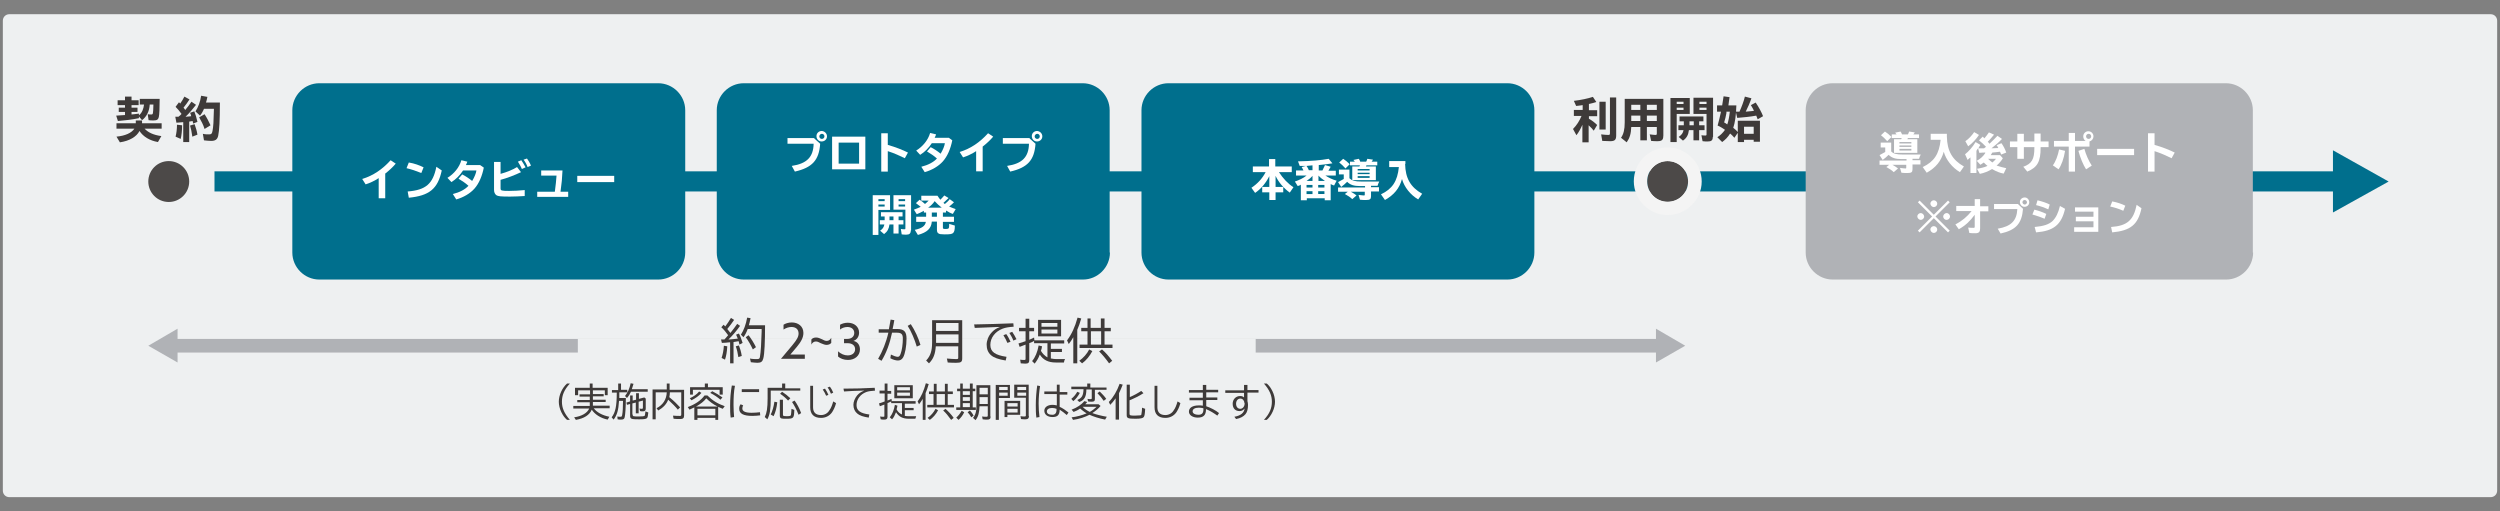
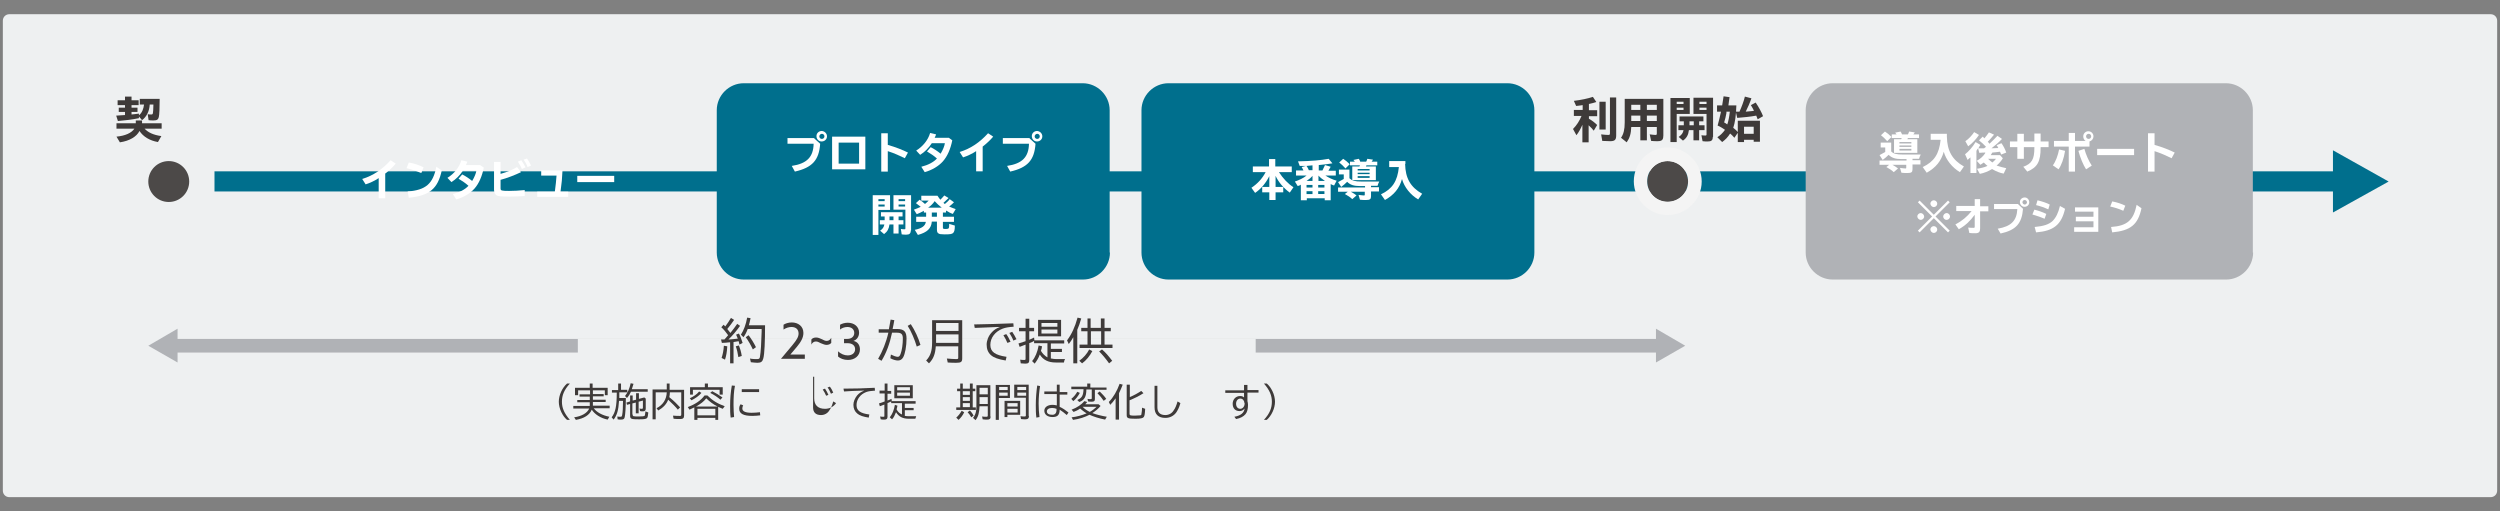
<svg xmlns="http://www.w3.org/2000/svg" version="1.1" id="レイヤー_1" x="0px" y="0px" width="880px" height="180px" viewBox="0 0 880 180" style="enable-background:new 0 0 880 180;" xml:space="preserve">
  <rect x="0" y="0" width="880" height="180" fill="#808080" stroke="none" />
  <style type="text/css">
	.st0{fill:#EEF0F1;}
	.st1{fill:#006F8D;}
	.st2{fill:#FFFFFF;}
	.st3{fill:#B0B2B6;}
	.st4{fill:#3E3A39;}
	.st5{fill:#4C4948;}
	.st6{fill:#F4F4F4;}
</style>
  <g>
    <path class="st0" d="M879,172.7c0,1.3-1,2.3-2.3,2.3H3.3C2,175,1,174,1,172.7V7.3C1,6,2,5,3.3,5h873.4c1.3,0,2.3,1,2.3,2.3V172.7z" />
  </g>
  <polygon class="st1" points="829.3,67.4 505.5,67.4 75.5,67.4 75.5,60.3 505.5,60.3 829.3,60.3 834.1,63.9 " />
  <g>
-     <path class="st1" d="M241.2,88.9c0,5.2-4.3,9.5-9.5,9.5H112.4c-5.2,0-9.5-4.3-9.5-9.5V38.8c0-5.2,4.3-9.5,9.5-9.5h119.3   c5.2,0,9.5,4.3,9.5,9.5V88.9z" />
-   </g>
+     </g>
  <g>
    <g>
      <path class="st2" d="M133.3,62.7c-1.4,0.9-3,1.7-4.6,2.2l-1.2-1.9c3.9-1.2,7.1-3.4,10-6.6l1.8,1.2c-1,1.2-2.4,2.5-3.7,3.5v8.7    h-2.3V62.7z" />
      <path class="st2" d="M148.3,60.9c-1.7-0.7-3.5-1.3-5.2-1.7l0.8-2c1.9,0.3,3.8,1,5.2,1.7L148.3,60.9z M143.5,67.4    c6.4-0.5,8.9-2.7,10.1-8.7l1.9,1.3c-1.4,6.5-4.4,8.9-11.6,9.6L143.5,67.4z" />
      <path class="st2" d="M170.3,59c-0.6,3-1.7,5.6-3.3,7.4c-1.5,1.7-3.9,3.1-6.4,3.8l-1.2-1.9c2.4-0.6,4.3-1.6,5.5-2.9    c-1.1-1-2.2-1.7-3.5-2.5l1.3-1.5c1.2,0.6,2.4,1.4,3.5,2.3c0.8-1.3,1.4-2.8,1.5-3.7h-4.7c-1.1,1.7-2.5,3.1-4.1,4.1l-1.4-1.5    c2.3-1.4,4.2-3.7,4.9-6.2l2.1,0.5c-0.1,0.3-0.2,0.6-0.5,1.2h5L170.3,59z" />
      <path class="st2" d="M176.2,56.9v4.3c2.2-0.6,4.4-1.5,5.8-2.4l1.4,1.8c-2.1,1-4.9,2.1-7.2,2.7v3c0,0.8,0.3,0.9,3,0.9    c1.7,0,3.5-0.1,5.5-0.3V69c-1.9,0.1-3.3,0.2-5.2,0.2c-3.3,0-4.2-0.1-4.8-0.5c-0.5-0.4-0.8-1-0.8-1.9v-9.8H176.2z M183.7,59.5    c-0.3-0.8-0.9-1.8-1.4-2.6l1.2-0.5c0.5,0.7,1,1.6,1.5,2.5L183.7,59.5z M185.7,58.8c-0.3-0.9-0.8-1.8-1.4-2.6l1.2-0.4    c0.5,0.7,1,1.5,1.4,2.5L185.7,58.8z" />
      <path class="st2" d="M198,60c-0.1,2.5-0.3,4.7-0.7,7.5h2.7v1.8h-10.9v-1.8h6.2c0.3-2.1,0.5-4.3,0.6-5.7h-5.4V60H198z" />
      <path class="st2" d="M216.2,61.9v2.2h-13v-2.2H216.2z" />
    </g>
  </g>
  <g>
    <path class="st1" d="M390.7,88.9c0,5.2-4.3,9.5-9.5,9.5H261.8c-5.2,0-9.5-4.3-9.5-9.5V38.8c0-5.2,4.3-9.5,9.5-9.5h119.3   c5.2,0,9.5,4.3,9.5,9.5V88.9z" />
  </g>
  <g>
    <g>
      <path class="st2" d="M286.6,48.7l2.1,1.9c-0.4,5.8-2.8,8.4-8.9,9.8l-1.1-2c5.3-0.8,7.6-3.1,7.7-7.8h-9.2v-2H286.6z M291.1,48    c0,1-0.8,1.8-1.9,1.8c-1,0-1.8-0.8-1.8-1.9c0-1,0.8-1.8,1.9-1.8C290.3,46.2,291.1,47,291.1,48z M288.4,48c0,0.5,0.4,0.9,0.9,0.9    c0.5,0,0.9-0.4,0.9-0.9s-0.4-0.9-0.9-0.9C288.8,47.1,288.4,47.6,288.4,48z" />
      <path class="st2" d="M304.6,48.1v11.5h-11.7V48.1H304.6z M295.2,57.6h7.2v-7.4h-7.2V57.6z" />
      <path class="st2" d="M312.5,46.9V51c2.8,0.8,5.3,1.8,7.1,2.7l-1.1,2c-1.6-0.8-3.8-1.8-6-2.5v7.2h-2.3V46.9H312.5z" />
      <path class="st2" d="M335.2,49.4c-0.6,3-1.7,5.6-3.3,7.4c-1.5,1.7-3.9,3.1-6.4,3.8l-1.2-1.9c2.4-0.6,4.3-1.6,5.5-2.9    c-1.1-1-2.2-1.7-3.5-2.5l1.3-1.5c1.2,0.6,2.4,1.4,3.5,2.3c0.8-1.3,1.4-2.8,1.5-3.7H328c-1.1,1.7-2.5,3.1-4.1,4.1l-1.4-1.5    c2.3-1.4,4.2-3.7,4.9-6.2l2.1,0.5c-0.1,0.3-0.2,0.6-0.5,1.2h5L335.2,49.4z" />
      <path class="st2" d="M343.6,53.2c-1.4,0.9-3,1.7-4.6,2.2l-1.2-1.9c3.9-1.2,7.1-3.4,10-6.6l1.8,1.2c-1,1.2-2.4,2.5-3.7,3.5v8.7    h-2.3V53.2z" />
      <path class="st2" d="M362.4,48.7l2.1,1.9c-0.4,5.8-2.8,8.4-8.9,9.8l-1.1-2c5.3-0.8,7.6-3.1,7.7-7.8h-9.2v-2H362.4z M366.9,48    c0,1-0.8,1.8-1.9,1.8c-1,0-1.8-0.8-1.8-1.9c0-1,0.8-1.8,1.9-1.8C366.1,46.2,366.9,47,366.9,48z M364.2,48c0,0.5,0.4,0.9,0.9,0.9    c0.5,0,0.9-0.4,0.9-0.9s-0.4-0.9-0.9-0.9C364.6,47.1,364.2,47.6,364.2,48z" />
      <path class="st2" d="M313.3,73.9h-4.1v8.8h-2v-14h6.1V73.9z M309.2,70.8h2.2v-0.7h-2.2V70.8z M309.2,72.7h2.2v-0.7h-2.2V72.7z     M316.3,77.5h1.7v1.5h-1.7v3.2h-1.8v-3.2h-1.4c-0.2,1.5-0.7,2.5-1.9,3.4l-1.4-1.2c0.9-0.6,1.3-1.2,1.5-2.2h-1.6v-1.5h1.7v-1.3    h-1.3v-1.5h7.6v1.5h-1.4V77.5z M314.5,76.2h-1.4v1.3h1.4V76.2z M320.6,81.1c0,1.1-0.5,1.5-1.6,1.5c-0.4,0-1,0-1.6-0.1l-0.3-1.9    c0.5,0.1,1,0.1,1.3,0.1c0.3,0,0.3-0.1,0.3-0.4v-6.5h-4.2v-5.1h6.2V81.1z M316.3,70.8h2.3v-0.7h-2.3V70.8z M316.3,72.7h2.3v-0.7    h-2.3V72.7z" />
      <path class="st2" d="M333.9,69.7c-0.6,0.6-1.2,1.1-1.8,1.7c0.2,0.2,0.3,0.3,0.5,0.4c0.7-0.6,1.2-1,1.7-1.7l1.5,1.1    c-0.6,0.6-0.9,0.9-1.7,1.5c0.7,0.3,1.4,0.6,2.3,0.9l-1,1.7c-0.9-0.3-1.6-0.7-2.4-1.2v0.7h-1.1v1.5h3.9v1.8h-3.9v2    c0,0.4,0.1,0.5,0.9,0.5c0.8,0,1.1-0.1,1.2-0.4c0.1-0.2,0.1-0.8,0.1-1.4l2,0.6c0,1.6-0.2,2.2-0.6,2.6c-0.4,0.4-1.1,0.5-3,0.5    c-1.3,0-1.8-0.1-2.1-0.3c-0.4-0.2-0.6-0.6-0.6-1.3v-2.9H328c-0.2,2.5-1.7,3.8-4.9,4.7l-1.1-1.8c2.5-0.5,3.7-1.4,3.9-2.8h-3.4v-1.8    h3.5v-1.5h-0.8v-0.6c-0.9,0.5-1.7,0.9-2.5,1.2l-1-1.6c0.9-0.3,1.7-0.7,2.4-1c-0.5-0.4-1-0.8-1.7-1.3l1.3-1.2    c0.8,0.5,1.3,1,1.9,1.5c0.5-0.4,0.9-0.8,1.3-1.2h-2.6v-1.7h5.7c0.4,0.6,0.6,0.9,1,1.4l0.1-0.1c0.4-0.4,0.8-0.8,1.3-1.4L333.9,69.7    z M331.5,73.1c-0.9-0.7-1.8-1.5-2.5-2.3c-0.5,0.8-1.3,1.6-2.3,2.3H331.5z M328,74.8v1.5h1.8v-1.5H328z" />
    </g>
  </g>
  <g>
    <path class="st3" d="M793.1,88.9c0,5.2-4.3,9.5-9.5,9.5H645.1c-5.2,0-9.5-4.3-9.5-9.5V38.8c0-5.2,4.3-9.5,9.5-9.5h138.4   c5.2,0,9.5,4.3,9.5,9.5V88.9z" />
  </g>
  <g>
    <g>
      <path class="st2" d="M665.7,53.3c0.8,0.8,1.8,1.1,4.2,1.1h6.2c-0.3,0.5-0.4,0.9-0.6,1.5h-2.3v0.5h2.8v1.5h-2.8v1.7    c0,1-0.4,1.3-1.7,1.3c-0.7,0-1.6,0-2.2-0.1l-0.5-1.7c0.8,0.1,1.5,0.2,1.9,0.2c0.3,0,0.3-0.1,0.3-0.3v-1h-4.9    c0.8,0.4,1.5,0.9,2,1.3l-1.5,1.3c-0.7-0.7-1.7-1.3-2.6-1.8l1-0.8h-3.4v-1.5h9.5v-0.5h-1.7c-2.2,0-3.5-0.4-4.6-1.5    c-0.6,0.6-1.4,1.3-2.1,1.8l-1.1-1.7c0.6-0.3,1.3-0.7,2-1.1v-1.6H662v-1.7h3.7V53.3z M664.3,49.7c-0.8-0.9-1.4-1.5-2.2-2.1l1.4-1.3    c0.8,0.5,1.5,1.1,2.3,1.9L664.3,49.7z M671.6,48.6c-0.1,0.1-0.1,0.2-0.2,0.4h3.5v4.8h-8.2v-4.8h2.5c0.1-0.2,0.2-0.3,0.2-0.4h-3.5    v-1.3h1.7c-0.2-0.2-0.3-0.4-0.5-0.6l1.9-0.4c0.3,0.4,0.4,0.7,0.5,1h2.1c0.2-0.3,0.3-0.7,0.4-1l2,0.3c-0.2,0.3-0.3,0.5-0.5,0.7h2    v1.3H671.6z M668.6,50.5h4.2v-0.5h-4.2V50.5z M668.6,51.7h4.2v-0.5h-4.2V51.7z M668.6,53h4.2v-0.6h-4.2V53z" />
      <path class="st2" d="M685.3,48.1c0.1,5,1.9,8.2,6,10.5l-1.4,2c-2.7-1.6-4.9-4.3-5.7-7.2c-0.9,3.3-2.8,5.6-6,7.4l-1.4-2    c4-1.9,5.8-4.6,6.3-9.6h-3.5v-2.1h5.7V48.1z" />
      <path class="st2" d="M698.8,53.7l-0.3,0c-0.3,0-0.7,0-1.8,0.1l-0.4-1.6c-0.4,0.5-0.4,0.5-0.6,0.9v7.8h-2.1v-5.5    c-0.4,0.3-0.6,0.5-1,0.9l-0.9-2c1.2-0.9,2.7-2.6,3.7-4.3l1.7,1c-0.3,0.5-0.5,0.7-0.7,1.2c0.5,0,1.2,0,2,0c0.2-0.2,0.3-0.2,0.4-0.3    c0.1-0.1,0.2-0.2,0.3-0.2c-0.7-0.8-1.6-1.6-2.5-2.3l1.3-1.3c0.2,0.1,0.3,0.2,0.3,0.3c0,0,0.1,0.1,0.1,0.1l0.2,0.2    c0.6-0.7,1.2-1.5,1.6-2.1l1.8,0.8c-0.6,0.8-1.4,1.6-2.2,2.5l0.1,0.1l0,0c0.2,0.2,0.3,0.3,0.5,0.6l0.2-0.2c0.9-0.8,1.8-1.8,2.6-2.6    l1.6,1.1c-0.9,1-2.4,2.3-3.7,3.3c0.9,0,1.7-0.1,2.4-0.1c-0.2-0.4-0.4-0.8-0.6-1l1.7-0.7c0.6,0.8,1.3,2.1,1.7,3.3l-1.8,0.7    c0-0.1-0.1-0.2-0.1-0.3l-0.1-0.2l-0.2-0.5c-1.3,0.2-1.8,0.2-2.7,0.3c-0.2,0.3-0.3,0.5-0.5,0.8c0,0.1,0,0.1-0.1,0.1h3.3l1,1.1    c-0.5,0.9-1.3,1.8-2.1,2.5l-0.1,0.1l0.1,0l0,0c0.9,0.3,2.2,0.7,3.3,0.9l-0.9,1.9c-1.3-0.2-2.7-0.8-3.9-1.5l-0.2-0.1    c-1.3,0.8-2.8,1.4-4.3,1.7l-1-1.8c1.3-0.2,2.6-0.5,3.7-1c-0.4-0.3-0.9-0.8-1.3-1.2c-0.4,0.3-0.7,0.5-1.2,0.8l-1.3-1.4    c1.2-0.6,2.3-1.6,3-2.7L698.8,53.7z M691.8,49.7c1.2-0.8,2.3-2,3.1-3.2l1.7,1c-1,1.5-2.4,3-3.8,4L691.8,49.7z M699.8,55.9    c0.5,0.5,1,0.9,1.5,1.3c0.5-0.4,1-0.9,1.3-1.3H699.8z" />
      <path class="st2" d="M718.3,47v2.8h2.8v2h-2.8v0.1c0,5-1.1,7-4.7,8.5l-1.4-1.7c3-1.1,3.9-2.6,3.9-6.7v-0.2h-3.7v4.1h-2.3v-4.1    h-2.6v-2h2.6v-2.7h2.3v2.7h3.7V47H718.3z" />
      <path class="st2" d="M722.6,58.2c1-1.3,1.8-3.5,2.2-5.6l2.1,0.5c-0.4,2.7-1.3,5.1-2.3,6.5L722.6,58.2z M734.3,49.7    c-0.6-0.3-1-0.9-1-1.7c0-1,0.8-1.8,1.8-1.8c1,0,1.8,0.8,1.8,1.8c0,0.8-0.5,1.5-1.4,1.8v1.8h-5.1v8.8h-2.2v-8.8h-5.2v-2h5.2v-2.8    h2.2v2.8H734.3z M734.3,59.6c-1-1.5-2.1-4.2-2.7-6.5l2.1-0.7c0.5,1.9,1.5,4.2,2.6,5.9L734.3,59.6z M734.3,48    c0,0.5,0.4,0.9,0.9,0.9c0.5,0,0.9-0.4,0.9-0.9s-0.4-0.9-0.9-0.9C734.7,47.1,734.3,47.5,734.3,48z" />
      <path class="st2" d="M751.2,52.4v2.2h-13v-2.2H751.2z" />
      <path class="st2" d="M758.4,46.9V51c2.8,0.8,5.3,1.8,7.1,2.7l-1.1,2c-1.6-0.8-3.8-1.8-6-2.5v7.2h-2.3V46.9H758.4z" />
      <path class="st2" d="M677.3,76.2c0,0.7-0.6,1.2-1.2,1.2s-1.2-0.6-1.2-1.2c0-0.7,0.6-1.2,1.2-1.2S677.3,75.6,677.3,76.2z     M680.7,75.6l5-5l0.6,0.6l-5,5l5,5l-0.6,0.6l-5-5l-5,5l-0.6-0.6l5-5l-5-5l0.6-0.6L680.7,75.6z M681.9,71.7c0,0.7-0.6,1.2-1.2,1.2    c-0.6,0-1.2-0.6-1.2-1.2c0-0.7,0.6-1.2,1.2-1.2S681.9,71,681.9,71.7z M681.9,80.8c0,0.7-0.6,1.2-1.2,1.2s-1.2-0.6-1.2-1.2    c0-0.7,0.6-1.2,1.2-1.2S681.9,80.1,681.9,80.8z M686.4,76.2c0,0.7-0.6,1.2-1.2,1.2c-0.7,0-1.2-0.6-1.2-1.2c0-0.6,0.6-1.2,1.2-1.2    C685.9,75,686.4,75.6,686.4,76.2z" />
      <path class="st2" d="M697,70.2v2.4h2.9v1.8H697v6c0,1.2-0.4,1.7-1.7,1.7c-0.7,0-1.5,0-2.1-0.1l-0.4-1.9c0.6,0.1,1.3,0.1,1.9,0.1    c0.3,0,0.4-0.1,0.4-0.4v-4.2c-1.6,2.2-3.3,3.8-5.6,5.1l-1.2-1.7c2.3-1.2,4.1-2.7,5.7-4.7h-5.4v-1.8h6.5v-2.4H697z" />
      <path class="st2" d="M710.3,71.8l1.8,1.7c-0.4,5.2-2.5,7.5-7.9,8.7l-1-1.7c4.7-0.8,6.7-2.8,6.9-6.9h-8.2v-1.8H710.3z M714.3,71.2    c0,0.9-0.7,1.6-1.7,1.6c-0.9,0-1.6-0.8-1.6-1.7c0-0.9,0.8-1.6,1.7-1.6C713.6,69.5,714.3,70.3,714.3,71.2z M711.9,71.2    c0,0.4,0.4,0.8,0.8,0.8c0.4,0,0.8-0.4,0.8-0.8c0-0.4-0.4-0.8-0.8-0.8C712.2,70.4,711.9,70.8,711.9,71.2z" />
      <path class="st2" d="M719.7,77c-1.2-0.5-2.5-1-4.3-1.5l0.7-1.7c1.3,0.3,3,0.9,4.2,1.5L719.7,77z M716.2,79.9    c3.2-0.3,5-0.9,6.3-2.1c1.2-1.2,2-2.8,2.6-5.3l1.8,1c-1.3,5.6-4,7.8-10.2,8.3L716.2,79.9z M721,73.7c-1.5-0.7-3-1.2-4.3-1.5    l0.5-1.7c1.6,0.4,3.2,0.9,4.3,1.5L721,73.7z" />
      <path class="st2" d="M738.6,73v8.6h-8.5V80h6.8v-2.1h-6.2v-1.6h6.2v-1.8h-6.5V73H738.6z" />
      <path class="st2" d="M747.4,74.2c-1.5-0.7-3.2-1.2-4.6-1.5l0.7-1.8c1.7,0.3,3.4,0.9,4.6,1.5L747.4,74.2z M743.1,79.9    c5.7-0.4,7.9-2.4,9-7.8l1.7,1.2c-1.2,5.8-3.9,7.9-10.3,8.5L743.1,79.9z" />
    </g>
  </g>
  <g>
    <path class="st1" d="M540.1,88.9c0,5.2-4.3,9.5-9.5,9.5H411.3c-5.2,0-9.5-4.3-9.5-9.5V38.8c0-5.2,4.3-9.5,9.5-9.5h119.3   c5.2,0,9.5,4.3,9.5,9.5V88.9z" />
  </g>
  <g>
    <g>
      <path class="st2" d="M450.2,60.6c1.4,2.2,3.2,4.1,5.1,5.3l-1.3,1.9c-2.2-1.6-3.9-3.6-5-5.9v3.9h2.7v1.9H449v2.7h-2.2v-2.7h-2.5    v-1.9h2.5V62c-1.2,2.4-2.9,4.5-5,5.9l-1.3-1.8c2.1-1.4,3.8-3.2,5-5.5h-4.5v-2h5.7V56h2.2v2.6h5.8v2H450.2z" />
      <path class="st2" d="M466.4,61.7c1.2,0.8,2.6,1.5,4.1,1.9l-0.9,1.7c-0.6-0.2-0.8-0.3-1.2-0.5v5.7h-2.1v-0.7h-6.3v0.7h-2.1v-5.5    c-0.1,0-0.1,0-0.1,0.1c-0.2,0.1-0.4,0.2-1,0.4l-1-1.6c1.5-0.5,3-1.2,4.1-2.1h-3.7V60h2.6c-0.2-0.4-0.3-0.7-0.6-1.2l1.5-0.4    c-0.3,0-0.3,0-0.6,0c-0.1,0-0.6,0-1.6,0l-0.6-1.6c4.8-0.1,8.1-0.4,10.8-0.9l1.3,1.6c-1.3,0.2-3.4,0.5-4.8,0.6V60h1.3    c0.3-0.6,0.7-1.4,0.9-1.9l2,0.6c-0.2,0.4-0.5,0.8-0.8,1.4h2.6v1.7H466.4z M459.9,58.4c0.1,0.1,0.1,0.3,0.2,0.3    c0.3,0.5,0.5,0.9,0.6,1.2h1.3v-1.7L459.9,58.4z M459.9,65.1V66h2.1v-0.9H459.9z M459.9,68.3h2.1v-1h-2.1V68.3z M462,63.7v-1.8    c-0.6,0.7-1.2,1.2-2.1,1.8H462z M464,65.1V66h2.2v-0.9H464z M466.3,67.3H464v1h2.2V67.3z M466.4,63.7c-0.9-0.6-1.7-1.2-2.3-1.9    v1.9H466.4z" />
      <path class="st2" d="M475.1,62.8c0.8,0.8,1.8,1.1,4.2,1.1h6.2c-0.3,0.5-0.4,0.9-0.6,1.5h-2.3v0.5h2.8v1.5h-2.8v1.7    c0,1-0.4,1.3-1.7,1.3c-0.7,0-1.6,0-2.2-0.1l-0.5-1.7c0.8,0.1,1.5,0.2,1.9,0.2c0.3,0,0.3-0.1,0.3-0.3v-1h-4.9    c0.8,0.4,1.5,0.9,2,1.3l-1.5,1.3c-0.7-0.7-1.7-1.3-2.6-1.8l1-0.8h-3.4v-1.5h9.5v-0.5h-1.7c-2.2,0-3.5-0.4-4.6-1.5    c-0.6,0.6-1.4,1.3-2.1,1.8l-1.1-1.7c0.6-0.3,1.3-0.7,2-1.1v-1.6h-1.7v-1.7h3.7V62.8z M473.6,59.3c-0.8-0.9-1.4-1.5-2.2-2.1    l1.4-1.3c0.8,0.5,1.5,1.1,2.3,1.9L473.6,59.3z M481,58.2c-0.1,0.1-0.1,0.2-0.2,0.4h3.5v4.8H476v-4.8h2.5c0.1-0.2,0.2-0.3,0.2-0.4    h-3.5v-1.3h1.7c-0.2-0.2-0.3-0.4-0.5-0.6l1.9-0.4c0.3,0.4,0.4,0.7,0.5,1h2.1c0.2-0.3,0.3-0.7,0.4-1l2,0.3    c-0.2,0.3-0.3,0.5-0.5,0.7h2v1.3H481z M477.9,60h4.2v-0.5h-4.2V60z M477.9,61.3h4.2v-0.5h-4.2V61.3z M477.9,62.6h4.2V62h-4.2V62.6    z" />
      <path class="st2" d="M494.6,57.7c0.1,5,1.9,8.2,6,10.5l-1.4,2c-2.7-1.6-4.9-4.3-5.7-7.2c-0.9,3.3-2.8,5.6-6,7.4l-1.4-2    c4-1.9,5.8-4.6,6.3-9.6H489v-2.1h5.7V57.7z" />
    </g>
  </g>
  <g>
    <g>
      <path class="st4" d="M557.1,43.7c-0.7,1.6-1.4,2.9-2.2,3.9l-1.2-2.2c1.3-1.3,2.3-2.9,3-4.6H554v-2.1h3.1V37    c-0.7,0.1-1.2,0.2-2.3,0.3l-0.8-1.8c2.5-0.3,4.9-0.8,6.7-1.4l1.2,1.8c-0.8,0.3-1.7,0.5-2.6,0.7v2.2h2.9v2.1h-2.9v0.9    c1.1,0.6,2.1,1.4,2.9,2.2l-1.2,2c-0.6-0.7-1-1.2-1.8-1.9v6h-2.2V43.7z M565.2,35.8v9.8H563v-9.8H565.2z M568.9,34.3v13.4    c0,1.5-0.5,2-2.1,2c-0.7,0-1.9-0.1-2.8-0.1l-0.4-2.3c0.9,0.1,1.8,0.2,2.5,0.2c0.5,0,0.6-0.1,0.6-0.6V34.3H568.9z" />
      <path class="st4" d="M585.5,47.7c0,0.6-0.1,1.1-0.3,1.4c-0.3,0.4-0.7,0.6-1.7,0.6c-0.8,0-1.5,0-2.3-0.1l-0.5-2.3    c0.9,0.1,1.5,0.2,2,0.2c0.4,0,0.5-0.1,0.5-0.5v-2.3h-3.5v4.7h-2.3v-4.7h-3.2c-0.1,2.4-0.5,3.8-1.6,5.4l-2-1.6    c0.9-1.3,1.3-2.9,1.3-5.4v-8.3h13.6V47.7z M574.2,38.7h3.2v-1.8h-3.2V38.7z M574.2,42.6h3.2v-1.9h-3.2V42.6z M583.2,36.9h-3.5v1.8    h3.5V36.9z M583.2,40.7h-3.5v1.9h3.5V40.7z" />
      <path class="st4" d="M594.8,40.1h-4.6V50H588V34.5h6.8V40.1z M590.2,36.6h2.4v-0.8h-2.4V36.6z M590.2,38.7h2.4v-0.8h-2.4V38.7z     M598.1,44.1h1.9v1.7h-1.9v3.6h-2v-3.6h-1.6c-0.2,1.7-0.8,2.8-2.1,3.7l-1.5-1.3c1-0.7,1.5-1.3,1.7-2.4h-1.8v-1.7h1.9v-1.4h-1.5V41    h8.4v1.7h-1.5V44.1z M596.2,42.7h-1.5v1.4h1.5V42.7z M602.9,48.2c0,1.2-0.5,1.6-1.8,1.6c-0.5,0-1.2,0-1.8-0.1l-0.4-2.1    c0.6,0.1,1.1,0.1,1.4,0.1c0.3,0,0.4-0.1,0.4-0.4v-7.2h-4.6v-5.7h6.9V48.2z M598.2,36.6h2.5v-0.8h-2.5V36.6z M598.2,38.7h2.5v-0.8    h-2.5V38.7z" />
      <path class="st4" d="M604.5,48.3c1.1-0.7,1.9-1.5,2.7-2.6c-0.9-0.6-1.6-1.1-2.6-1.5c0.4-1.4,0.8-3.1,1.2-4.9h-1.4v-2.2h1.8    c0.1-0.8,0.3-2.1,0.5-3.2l2.1,0.3c-0.2,1.6-0.3,1.9-0.4,2.9h2.8c-0.1,3.6-0.5,6.2-1.1,7.9c0.7,0.5,1.2,1,1.7,1.6l-1.3,1.9    c-0.5-0.6-0.9-1-1.5-1.5c-0.8,1.3-1.7,2.2-2.8,3L604.5,48.3z M607.7,39.8c-0.2,1.2-0.5,2.3-0.8,3.3c0.3,0.1,0.8,0.5,1.1,0.7    c0.4-1.1,0.7-2.7,0.9-4.5h-1.2L607.7,39.8z M618.7,42c-0.2-0.6-0.3-0.8-0.5-1.3c-2.1,0.4-4.4,0.6-6.7,0.8l-0.5-2.2l1,0    c0.1,0,0.1,0,0.3,0c0.8-1.8,1.5-3.6,1.9-5.3l2.3,0.6c-0.5,1.5-1.3,3.3-2,4.7c0.9-0.1,1.3-0.1,2.2-0.2l0.7-0.1    c-0.3-0.6-0.7-1.4-1.1-2l1.7-0.9c1.1,1.6,2.1,3.5,2.6,4.8L618.7,42z M619.5,49.9h-2.2v-0.7h-3.4V50h-2.2v-7.5h7.8V49.9z     M613.9,47.1h3.4v-2.5h-3.4V47.1z" />
    </g>
  </g>
  <g>
    <g>
      <path class="st4" d="M50.8,45.2c1.3,1.4,3.1,2.3,6,2.7L55.6,50c-2.9-0.5-5.2-1.9-6.5-3.9c-1,2-3.5,3.5-6.9,4l-1.2-2    c3.1-0.3,5.3-1.3,6.3-2.8h-6.3v-1.9h6.8v-1H50v1h6.9v1.9H50.8z M48.9,40.6c1.1-0.9,1.6-2.2,1.8-3.8h-1.5v-2h7    c0,3.1-0.1,5.6-0.3,6.4c-0.2,0.9-0.7,1.2-1.9,1.2c-0.4,0-1.1,0-1.7-0.1L52,40.2c0.5,0.1,0.9,0.1,1.2,0.1c0.7,0,0.7-0.1,0.8-3.5    h-1.3c-0.1,2.3-1.1,4.3-2.7,5.5L48.9,41v0.6c-2.4,0.5-5,0.8-7.4,1l-0.6-1.9c1.2-0.1,1.9-0.1,3-0.2l0.1,0v-1.1h-2.2v-1.5H44v-0.9    h-2.6v-1.7H44V34h2.3v1.3h2.5v1.7h-2.5v0.9h2.1v1.5h-2.1v0.9c0.7-0.1,1.2-0.1,2.6-0.3V40.6z" />
-       <path class="st4" d="M63.9,40.1L63.9,40.1c-0.7-1-1.4-1.8-2.1-2.5L63,36c0.1,0.1,0.2,0.2,0.3,0.3l0.1,0.1l0,0.1    c0.6-0.8,1.1-1.7,1.5-2.5l1.8,1c-0.5,0.8-1.5,2.2-2.1,2.9c0.2,0.2,0.4,0.5,0.6,0.8c0,0,0.1,0,0.1-0.1c0.6-0.7,1.5-1.9,2.1-2.8    l1.6,1.1c-1,1.3-2.4,3-3.7,4.2c0.8-0.1,1.7-0.1,2-0.2c-0.1-0.5-0.2-0.8-0.4-1.2l1.5-0.5c0.4,1,0.8,2.3,1.1,3.7L68,43.5    c-0.1-0.3-0.1-0.6-0.2-0.9c-0.4,0.1-1,0.2-1.2,0.2V50h-2.1v-7c-0.9,0.1-1.6,0.1-2.4,0.2l-0.4-2.1c0.3,0,0.6,0,1.1,0    C63.4,40.7,63.6,40.4,63.9,40.1L63.9,40.1z M61.8,48.1c0.3-1.1,0.5-2.7,0.5-4.2l1.8,0.2c0,1.9-0.2,3.6-0.5,4.8L61.8,48.1z     M67.7,48.1c-0.2-1.6-0.5-2.9-0.8-3.9l1.6-0.5c0.4,1.1,0.8,2.4,1,3.7L67.7,48.1z M77.4,36.3c0,6.1-0.2,9.6-0.6,11.5    c-0.3,1.3-1,1.8-2.5,1.8c-0.6,0-1.7-0.1-2.5-0.2l-0.4-2.3c0.8,0.2,1.5,0.2,2.2,0.2c0.8,0,1-0.2,1.2-1.2c0.3-1.6,0.4-3.1,0.5-7.8    h-3.5c-0.4,1-0.9,1.8-1.4,2.4l-1.6-1.5c0.9-1.3,1.7-3.4,2-5.5l2.2,0.4c-0.2,1-0.3,1.4-0.5,2H77.4z M72,45.4    c-0.4-1.4-1.2-2.9-1.9-4.1l1.9-1.1c0.8,1.2,1.5,2.6,2.1,3.9L72,45.4z" />
    </g>
  </g>
  <g>
    <circle class="st5" cx="587" cy="63.9" r="7.2" />
    <path class="st6" d="M587,56.7c4,0,7.2,3.2,7.2,7.2S591,71,587,71c-4,0-7.2-3.2-7.2-7.2S583.1,56.7,587,56.7 M587,51.9   c-6.6,0-11.9,5.4-11.9,11.9s5.4,11.9,11.9,11.9S599,70.4,599,63.9S593.6,51.9,587,51.9L587,51.9z" />
  </g>
  <circle class="st5" cx="59.4" cy="63.9" r="7.2" />
  <g>
    <g>
      <rect x="60.8" y="119.3" class="st3" width="523.9" height="4.8" />
      <g>
        <polygon class="st3" points="62.5,127.6 52.2,121.7 62.5,115.7    " />
      </g>
      <g>
        <polygon class="st3" points="582.9,127.6 593.2,121.7 582.9,115.7    " />
      </g>
    </g>
    <rect x="203.4" y="119.3" class="st0" width="238.6" height="28.6" />
    <g>
      <g>
        <path class="st4" d="M255,119.5c0.4-0.4,0.6-0.7,1.3-1.5c-0.7-1-1.5-2-2.4-2.8l0.8-0.9l0.5,0.5l0.1,0.1c0.7-0.9,1.4-2,2-3     l1.1,0.7c-0.7,1.1-1.5,2.1-2.4,3.2c0.3,0.4,0.7,0.9,1.1,1.4c1.1-1.4,1.7-2.2,2.4-3.2l1,0.7c-1.2,1.7-2.7,3.5-4.1,4.8h0.2     c0.5,0,2.1-0.2,3.1-0.3c-0.2-0.6-0.4-0.9-0.6-1.4l1-0.4c0.5,0.9,0.9,2.1,1.3,3.3l-1.1,0.6c-0.1-0.4-0.2-0.7-0.3-1.2     c-1,0.2-1,0.2-1.8,0.3v7.5h-1.2v-7.4l-0.3,0c-1,0.1-1.6,0.2-2.6,0.2l-0.3-1.2l0.5,0l0.2,0L255,119.5z M254,126     c0.4-1.2,0.7-2.6,0.8-4.3l1.2,0.2c-0.1,2-0.4,3.5-0.8,4.7L254,126z M259.9,125.7c-0.2-1.4-0.5-2.7-0.9-3.8l1.1-0.3     c0.4,1,0.8,2.3,1,3.7L259.9,125.7z M269.3,114.6c0,5.6-0.2,10-0.6,11.5c-0.3,1.2-0.8,1.6-2.1,1.6c-0.5,0-1.5-0.1-2.3-0.2     l-0.3-1.3c0.9,0.2,1.7,0.2,2.5,0.2c0.7,0,0.9-0.2,1-0.8c0.3-1.6,0.5-5.1,0.6-8.9l0-0.9h-4.9c-0.4,1.1-0.9,2.1-1.5,2.9l-0.9-0.9     c1-1.5,1.8-3.7,2.2-6l1.2,0.2c-0.2,1-0.4,1.8-0.6,2.5H269.3z M265,123c-0.7-1.5-1.6-3.1-2.5-4.3l1-0.7c1,1.3,1.9,2.8,2.6,4.2     L265,123z" />
        <path class="st4" d="M279,121.4c1.4-1.7,2.1-2.8,2.1-4c0-1.5-1-2.3-2.5-2.3c-0.9,0-1.9,0.3-2.8,0.9v-1.7c0.6-0.4,1.7-0.8,2.9-0.8     c2.2,0,4.1,1.3,4.1,3.7c0,1.7-0.9,3.2-2.4,5l-2.2,2.6l0,0h5.1v1.5h-8.4l0,0L279,121.4z" />
        <path class="st4" d="M288.9,120.8c-0.6-0.3-1.1-0.6-1.7-0.6c-0.8,0-1.3,0.5-1.6,1.1l0,0v-1.8c0.4-0.5,1-0.7,1.7-0.7     c0.7,0,1.3,0.3,2,0.6c0.6,0.3,1.1,0.6,1.7,0.6c0.8,0,1.3-0.5,1.6-1.1l0,0v1.8c-0.4,0.5-1,0.7-1.7,0.7     C290.3,121.4,289.7,121.1,288.9,120.8z" />
        <path class="st4" d="M294.9,123.6c1.1,1,2.3,1.5,3.5,1.5c1.5,0,2.6-0.8,2.6-2.2c0-1.2-0.9-2.1-2.7-2.1h-1.2v-1.5h1.1     c1.6,0,2.5-0.9,2.5-2.1c0-1.3-1-2.1-2.4-2.1c-0.9,0-1.9,0.3-2.6,0.9v-1.7c0.7-0.4,1.7-0.7,2.7-0.7c2.3,0,4,1.4,4,3.5     c0,1.4-0.8,2.5-2,2.9v0c1.6,0.3,2.3,1.6,2.3,3c0,2.2-1.8,3.7-4.2,3.7c-1.5,0-2.7-0.5-3.5-1.2V123.6z" />
        <path class="st4" d="M312.9,115.8c0.2-1.2,0.4-2.1,0.6-3.3l1.3,0.2c-0.2,1-0.3,1.9-0.6,3.1h1.5c2.5,0,3.4,0.9,3.4,3.4     c0,2.6-0.5,5.4-1.2,6.6c-0.4,0.7-1,1.1-1.8,1.1c-0.8,0-1.8-0.3-2.7-0.8l0.2-1.3c0.8,0.4,1.8,0.8,2.4,0.8c0.4,0,0.7-0.2,1-1     c0.5-1.3,0.8-3.5,0.8-5.4c0-1.6-0.5-2.1-2.2-2.1H314c-0.8,3.9-2,7.1-3.7,9.9l-1.2-0.7c1.5-2.5,2.9-6,3.6-9.2h-3.4v-1.2H312.9z      M322.7,122c-0.7-2.4-2-5.5-3.2-7.3l1.1-0.6c1.4,2.1,2.7,4.9,3.4,7.3L322.7,122z" />
        <path class="st4" d="M338.7,126.1c0,1.3-0.4,1.6-2.1,1.6c-0.8,0-1.9,0-3-0.1l-0.3-1.4c1.3,0.1,2.4,0.2,3.3,0.2     c0.6,0,0.7-0.1,0.7-0.5v-4h-7.9c-0.2,2.7-0.8,4.4-2.4,6l-1-1c1.5-1.6,2.1-3.3,2.1-6.4v-7.8h10.6V126.1z M329.5,116.5h7.9v-2.8     h-7.9V116.5z M329.5,120.4v0.2v0.1h7.9v-3h-7.9V120.4z" />
        <path class="st4" d="M342.9,114.2c4.4-0.1,9.5-0.2,13.8-0.4l0.1,1.2c-1.6,0.1-2.9,0.3-3.9,0.7c-2.6,1-4.3,3.2-4.3,5.7     c0,2.4,1.6,3.6,5.7,4.2l-0.3,1.3c-2.5-0.4-4.2-1-5.2-1.9c-1-0.9-1.5-2.1-1.5-3.7c0-1.4,0.6-3,1.7-4.2c0.8-0.9,1.6-1.5,3-2l-0.8,0     c-0.8,0-1.5,0.1-2.3,0.1c-0.9,0-1.7,0.1-2.5,0.1l-2.6,0.1l-0.7,0L342.9,114.2z M354.6,120.7c-0.3-0.8-0.9-1.9-1.4-2.7l1-0.4     c0.6,0.8,1.1,1.8,1.5,2.7L354.6,120.7z M356.7,119.9c-0.3-0.9-0.9-1.9-1.4-2.7l1-0.4c0.5,0.7,1.1,1.8,1.5,2.6L356.7,119.9z" />
        <path class="st4" d="M370.1,126.2c0.5,0.1,1.1,0.2,1.7,0.2h3.1c-0.2,0.3-0.3,0.6-0.4,1.2h-2.9c-2.6,0-4.4-0.9-5.6-2.8     c-0.4,1.2-1.1,2.3-1.8,3.2l-0.9-0.9c1.1-1.3,1.9-3.2,2.3-5.5l1.2,0.3c-0.1,0.7-0.2,1.1-0.4,1.6c0.6,1,1.4,1.8,2.3,2.3v-5h-4.7     v-0.8c-0.1,0-0.2,0.1-0.3,0.2c-0.5,0.2-0.9,0.4-1.4,0.6v6c0,0.9-0.4,1.2-1.4,1.2c-0.5,0-1.1-0.1-1.6-0.1l-0.2-1.3     c0.6,0.1,1.1,0.1,1.5,0.1c0.3,0,0.4-0.1,0.4-0.4v-5c-0.7,0.3-0.8,0.3-2.1,0.8l-0.4-1.2c0.9-0.3,1.6-0.5,2.5-0.8v-3.5h-2.3v-1.2     h2.3v-3.2h1.3v3.2h1.7v1.2h-1.7v3c0.9-0.4,1.2-0.5,1.7-0.8l0.1,1h10.5v1.1h-4.7v1.9h3.9v1.1h-3.9V126.2z M373.5,118.4h-8.1v-5.8     h8.1V118.4z M366.6,115h5.6v-1.3h-5.6V115z M366.6,117.4h5.6V116h-5.6V117.4z" />
        <path class="st4" d="M379.1,127.9h-1.3v-9.2c-0.6,1.1-1,1.6-1.6,2.4l-0.6-1.3c1.6-2.1,2.8-4.7,3.7-8l1.3,0.3     c-0.4,1.4-0.9,2.9-1.4,4V127.9z M379.9,127c1.4-1,2.7-2.4,3.5-4l1.1,0.6c-0.9,1.7-2.1,3.2-3.6,4.3L379.9,127z M382.7,112.1h1.2     v3.3h3.6v-3.3h1.3v3.3h2.2v1.2h-2.2v4.7h2.8v1.2H380v-1.2h2.8v-4.7h-2.2v-1.2h2.2V112.1z M384,116.6v4.7h3.6v-4.7H384z      M390.4,127.9c-1.3-1.8-2.4-3.1-3.5-4.2l1-0.7c1.3,1.1,2.3,2.3,3.6,4L390.4,127.9z" />
        <path class="st4" d="M199.6,147.8c-0.9-0.8-1.4-1.5-2-2.7c-0.6-1.2-0.9-2.6-0.9-3.7c0-2.3,1.2-4.9,2.9-6.4h1     c-2,2.2-2.8,4.1-2.8,6.4c0,2.2,0.8,4.1,2.8,6.4H199.6z" />
        <path class="st4" d="M208.7,138.7h3.8v0.8h-3.8v1.2h4.5v0.8h-4.5v1.3h5.9v0.9H209c1,1.4,3,2.5,5.5,3l-0.6,1     c-2.5-0.5-4.6-1.9-5.6-3.5c-0.8,1.9-2.7,3.1-5.6,3.6l-0.6-0.9c2.7-0.4,4.6-1.5,5.3-3.1h-5.6v-0.9h5.8v-1.3h-4.4v-0.8h4.4v-1.2     H204v-0.8h3.7v-1.4h-4.2v1.7h-1.1v-2.6h5.2V135h1v1.5h5.3v2.6h-1v-1.7h-4.2V138.7z" />
        <path class="st4" d="M218,138.1c0,0.6,0,1.5,0,2h2.3c0,3.3-0.2,5.8-0.4,6.7c-0.1,0.7-0.5,0.9-1.3,0.9c-0.4,0-0.8,0-1.2-0.1     l-0.1-1c0.4,0.1,0.8,0.1,1.1,0.1c0.4,0,0.5-0.1,0.6-0.6c0.2-1,0.3-2.8,0.3-5h-1.4c-0.2,3.3-0.7,5-1.9,6.6l-0.7-0.8     c1.3-1.7,1.8-3.8,1.8-8.7h-1.7v-0.9h2.2V135h1v2.2h2.2v0.9H218z M228,137v0.9h-5.9c-0.4,0.9-0.8,1.5-1.4,2.2l-0.7-0.7     c0.9-1.1,1.6-2.6,2-4.5l1,0.2c-0.2,0.7-0.4,1.3-0.6,1.9H228z M222.7,145.9c0,0.4,0.1,0.5,0.3,0.6c0.3,0.1,1.1,0.1,1.9,0.1     c1.3,0,1.8-0.1,2-0.2c0.1-0.1,0.2-0.6,0.3-1.6l1,0.4c-0.1,1.1-0.2,1.6-0.4,1.9c-0.3,0.4-1,0.5-2.9,0.5c-2.7,0-3.1-0.1-3.1-1.3     v-4.1l-1.1,0.3l-0.2-0.8l1.3-0.4v-2.1h0.9v1.8l1.2-0.3v-2.3h1v2l1.9-0.5l0.5,0.4v3.5c0,0.7-0.3,1-1,1c-0.3,0-0.8,0-1-0.1     l-0.2-0.9c0.4,0.1,0.6,0.1,0.8,0.1c0.3,0,0.4-0.1,0.4-0.4v-2.5l-1.5,0.4v4.1h-1v-3.8l-1.2,0.3V145.9z" />
        <path class="st4" d="M234.6,135h1.1v2.2h5.1v9.1c0,0.9-0.4,1.2-1.4,1.2c-0.7,0-1.6,0-2.3-0.1l-0.2-1.1c0.9,0.1,1.9,0.1,2.4,0.1     c0.4,0,0.5-0.1,0.5-0.5v-7.8h-4c0,0.6-0.1,1.2-0.2,1.7l0.1,0.1c1.5,1.2,2.7,2.4,3.7,3.5l-0.8,0.8c-0.8-1-1.9-2.1-3.4-3.5     c-0.6,1.6-1.8,2.8-3.5,3.8l-0.6-0.8c2.3-1.2,3.5-3.1,3.6-5.6h-3.9v9.5h-1.1v-10.5h5V135z" />
        <path class="st4" d="M252.9,147.8h-1.1v-0.7h-6.3v0.7h-1.1v-4.4c-0.6,0.3-1,0.5-1.7,0.8l-0.6-0.9c2.6-1,4.6-2.3,5.9-4.1h1     c1.7,1.7,3.4,2.8,6.1,3.8l-0.7,0.9c-0.6-0.2-1.1-0.5-1.6-0.7V147.8z M242.8,140.2c1.3-0.6,2.5-1.4,3.3-2.4l0.8,0.5     c-0.8,1-2.1,1.9-3.5,2.6L242.8,140.2z M254.4,136.3v2.6h-1.1v-1.7h-9.4v1.7h-1v-2.6h5.2V135h1.1v1.3H254.4z M252.6,143.1     c-1.6-0.8-2.9-1.8-4-2.9c-0.8,1.1-2,2-3.6,2.9H252.6z M245.5,143.9v2.3h6.3v-2.3H245.5z M253.6,140.7c-0.9-0.8-2.2-1.7-3.6-2.4     l0.7-0.6c1.2,0.6,2.5,1.4,3.6,2.2L253.6,140.7z" />
        <path class="st4" d="M257.2,147c-0.2-1.4-0.2-2.6-0.2-4.2c0-2.6,0.2-4.8,0.6-7.1l1.1,0.1c-0.4,2-0.5,4.2-0.5,6.7     c0,1.6,0.1,2.9,0.2,4.3L257.2,147z M267.6,146.2c-0.8,0.1-1.8,0.2-2.8,0.2c-3.1,0-4.6-0.8-4.6-2.5c0-0.6,0.1-1.1,0.5-1.6l0.9,0.4     c-0.2,0.3-0.3,0.7-0.3,1.1c0,1,1.1,1.5,3.3,1.5c0.9,0,2.1-0.1,2.9-0.2L267.6,146.2z M267.2,137v1h-6.1v-1H267.2z" />
-         <path class="st4" d="M281.7,136.6v0.9h-10.4v2.8c0,3.8-0.3,5.7-1.2,7.3l-0.9-0.8c0.7-1.4,1-3.1,1-6.6v-3.7h5.1V135h1.1v1.7H281.7     z M271.3,145.9c0.6-1.2,1-2.6,1.3-4.5l1,0.2c-0.2,1.9-0.6,3.5-1.3,4.9L271.3,145.9z M277.4,141c-0.8-0.9-1.9-1.8-2.8-2.4l0.7-0.7     c1.1,0.7,2.1,1.5,2.9,2.3L277.4,141z M275.6,140.7v5.2c0,0.5,0.1,0.6,1.4,0.6c1,0,1.3-0.1,1.4-0.4c0.1-0.3,0.1-0.9,0.2-2.2l1,0.4     c-0.1,2.9-0.2,3.1-2.8,3.1c-0.9,0-1.4,0-1.7-0.1c-0.4-0.1-0.6-0.4-0.6-0.9v-5.7H275.6z M281.1,146c-0.7-1.8-1.5-3.3-2.3-4.5     l0.9-0.5c0.8,1.1,1.7,2.7,2.3,4.4L281.1,146z" />
-         <path class="st4" d="M286.2,135.8v7.6c0,1.8,1,2.7,2.8,2.7c1.2,0,2.3-0.6,2.9-1.6c0.6-0.8,1-1.8,1.4-3.2l1,0.6     c-0.4,1.5-0.9,2.4-1.4,3.2c-0.9,1.3-2.3,2-3.9,2c-2.5,0-3.8-1.3-3.8-3.7v-7.6H286.2z M290.8,139.3c-0.3-0.7-0.7-1.5-1.2-2.2     l0.8-0.3c0.5,0.7,0.9,1.5,1.2,2.2L290.8,139.3z M292.5,138.6c-0.3-0.7-0.7-1.6-1.2-2.2l0.8-0.3c0.5,0.6,0.9,1.4,1.2,2.1     L292.5,138.6z" />
+         <path class="st4" d="M286.2,135.8v7.6c0,1.8,1,2.7,2.8,2.7c1.2,0,2.3-0.6,2.9-1.6c0.6-0.8,1-1.8,1.4-3.2l1,0.6     c-0.9,1.3-2.3,2-3.9,2c-2.5,0-3.8-1.3-3.8-3.7v-7.6H286.2z M290.8,139.3c-0.3-0.7-0.7-1.5-1.2-2.2     l0.8-0.3c0.5,0.7,0.9,1.5,1.2,2.2L290.8,139.3z M292.5,138.6c-0.3-0.7-0.7-1.6-1.2-2.2l0.8-0.3c0.5,0.6,0.9,1.4,1.2,2.1     L292.5,138.6z" />
        <path class="st4" d="M296.9,136.8c3.5,0,7.6-0.1,11-0.3l0.1,1c-1.3,0.1-2.3,0.2-3.1,0.5c-2.1,0.8-3.4,2.6-3.4,4.6     c0,1.9,1.3,2.9,4.5,3.3l-0.2,1.1c-1.9-0.3-3.2-0.7-4-1.4c-0.9-0.7-1.4-1.8-1.4-3.1c0-1.1,0.5-2.3,1.3-3.3     c0.7-0.8,1.3-1.2,2.5-1.7l-0.6,0c-2.8,0.1-4,0.1-6.5,0.3L296.9,136.8z" />
        <path class="st4" d="M318.6,146.4c0.4,0.1,0.9,0.1,1.4,0.1h2.5c-0.1,0.2-0.2,0.5-0.3,0.9h-2.3c-2.1,0-3.5-0.7-4.5-2.3     c-0.4,1-0.8,1.9-1.4,2.5l-0.8-0.7c0.9-1.1,1.5-2.6,1.8-4.4l0.9,0.3c-0.1,0.6-0.2,0.9-0.3,1.3c0.4,0.8,1.1,1.5,1.9,1.8v-4h-3.8     v-0.6c-0.1,0-0.1,0.1-0.2,0.1c-0.4,0.2-0.7,0.3-1.1,0.5v4.8c0,0.7-0.3,1-1.1,1c-0.4,0-0.9,0-1.3-0.1l-0.2-1     c0.5,0.1,0.9,0.1,1.2,0.1c0.3,0,0.3-0.1,0.3-0.3v-4c-0.6,0.2-0.6,0.2-1.6,0.6l-0.3-1c0.7-0.2,1.3-0.4,2-0.7v-2.8h-1.8v-1h1.8V135     h1v2.6h1.3v1h-1.3v2.4c0.7-0.3,0.9-0.4,1.4-0.6l0.1,0.8h8.4v0.9h-3.8v1.5h3.1v0.8h-3.1V146.4z M321.3,140.2h-6.5v-4.6h6.5V140.2z      M315.8,137.4h4.5v-1.1h-4.5V137.4z M315.8,139.3h4.5v-1.1h-4.5V139.3z" />
-         <path class="st4" d="M325.8,147.8h-1v-7.4c-0.5,0.8-0.8,1.3-1.3,1.9l-0.5-1c1.3-1.7,2.2-3.8,2.9-6.4l1,0.3     c-0.3,1.1-0.7,2.3-1.1,3.2V147.8z M326.5,147.1c1.2-0.8,2.2-2,2.8-3.2l0.9,0.5c-0.7,1.4-1.7,2.5-2.9,3.4L326.5,147.1z      M328.7,135.1h1v2.7h2.9v-2.7h1v2.7h1.8v0.9h-1.8v3.8h2.2v0.9h-9.4v-0.9h2.2v-3.8H327v-0.9h1.7V135.1z M329.7,138.7v3.8h2.9v-3.8     H329.7z M334.8,147.8c-1-1.4-1.9-2.5-2.8-3.3l0.8-0.6c1,0.9,1.9,1.8,2.9,3.2L334.8,147.8z" />
        <path class="st4" d="M337.9,135h1v1.8h2.5V135h1v1.8h0.9v0.9h-0.9v5.7h1.1v0.9h-6.9v-0.9h1.4v-5.7h-1.1v-0.9h1.1V135z M336.6,147     c0.7-0.6,1.4-1.5,1.9-2.4l0.9,0.5c-0.5,1.1-1.2,2-2,2.7L336.6,147z M338.9,137.7v1.3h2.5v-1.3H338.9z M338.9,139.8v1.3h2.5v-1.3     H338.9z M338.9,141.9v1.4h2.5v-1.4H338.9z M341.9,146.9c-0.4-0.7-0.8-1.3-1.3-1.8l0.8-0.6c0.4,0.4,0.9,1,1.3,1.8L341.9,146.9z      M348.7,146.6c0,0.8-0.3,1.1-1.2,1.1c-0.5,0-1.1,0-1.6-0.1l-0.2-1c0.6,0.1,1.1,0.1,1.5,0.1c0.4,0,0.5-0.1,0.5-0.5v-3.2h-2.9     c-0.1,2.3-0.4,3.6-1.4,4.9l-0.9-0.8c0.9-1.1,1.3-2.4,1.2-5.1v-6.4h4.9V146.6z M344.8,136.5v2.3h2.9v-2.3H344.8z M344.8,139.7v2.3     v0.1v0.1h2.9v-2.4H344.8z" />
        <path class="st4" d="M355.6,140.1h-4v7.7h-1.1v-12.3h5V140.1z M351.7,137.3h3v-1.1h-3V137.3z M351.7,139.3h3v-1.1h-3V139.3z      M359.2,146h-4.6v0.8h-1v-5.7h5.5V146z M354.6,143.1h3.6v-1.2h-3.6V143.1z M354.6,145.2h3.6v-1.3h-3.6V145.2z M362.2,146.4     c0,0.9-0.4,1.2-1.3,1.2c-0.4,0-1,0-1.5-0.1l-0.2-1c0.6,0.1,1.1,0.1,1.5,0.1c0.3,0,0.4-0.1,0.4-0.4v-6.2h-4.1v-4.6h5.1V146.4z      M358.1,137.3h3.1v-1.1h-3.1V137.3z M358.1,139.3h3.1v-1.1h-3.1V139.3z" />
        <path class="st4" d="M364.8,147c-0.2-1.6-0.2-2.8-0.2-4.4c0-2.4,0.2-4.7,0.5-6.9l1,0.2c-0.3,1.9-0.5,3.9-0.5,6.2     c0,1.7,0.1,3.1,0.3,4.7L364.8,147z M373,135.6v2.4h2.7v0.9H373v4.3c1.1,0.5,2.1,1.2,3.1,2l-0.6,0.9c-0.8-0.7-1.7-1.4-2.5-1.9     c0,1.9-0.8,2.6-2.5,2.6c-1.8,0-2.9-0.9-2.9-2.2c0-1.3,1.2-2.1,2.9-2.1c0.5,0,1,0.1,1.5,0.2v-4h-4.4v-0.9h4.4v-2.4H373z      M371.9,143.9c-0.5-0.2-1.1-0.3-1.6-0.3c-1.1,0-1.8,0.5-1.8,1.2c0,0.8,0.7,1.2,1.9,1.2c1,0,1.5-0.6,1.5-1.8V143.9z" />
        <path class="st4" d="M377.1,140.4c0.9-0.7,1.6-1.6,2.1-2.5l0.9,0.4c-0.6,1.1-1.4,2.2-2.3,2.9L377.1,140.4z M389.5,136.3v0.9h-4.1     v3.3c0,0.7-0.3,0.9-1.2,0.9c-0.4,0-0.9,0-1.2-0.1l-0.2-0.9c0.5,0.1,0.9,0.1,1.2,0.1c0.2,0,0.3-0.1,0.3-0.3v-3.1h-1.9     c0,2.5-0.7,3.8-2.5,4.4l-0.7-0.7c1.6-0.7,2.1-1.5,2.2-3.7v-0.1h-4.3v-0.9h5.6V135h1.1v1.4H389.5z M377.2,146.9     c1.8-0.2,3.6-0.7,5.3-1.4c-0.9-0.5-1.7-1.2-2.3-1.7c-0.8,0.6-1.5,0.9-2.3,1.2l-0.7-0.8c1.9-0.7,3.5-1.8,4.5-3l1,0.3     c-0.2,0.3-0.4,0.5-0.7,0.8h4.7l0.7,0.6c-0.7,0.9-1.8,1.8-2.9,2.5c1.3,0.5,3.3,1,5.1,1.3l-0.6,1c-2.1-0.4-4.2-1.1-5.5-1.7     c-1.5,0.8-3.6,1.5-5.8,1.8L377.2,146.9z M381.1,143.2C381.1,143.2,381.1,143.2,381.1,143.2c0.6,0.7,1.5,1.3,2.5,1.8     c0.9-0.5,1.9-1.3,2.4-1.8H381.1z M388.5,141.1c-0.6-0.9-1.3-1.8-2.2-2.7l0.8-0.6c0.8,0.8,1.7,1.7,2.3,2.6L388.5,141.1z" />
        <path class="st4" d="M393.8,147.7h-1.1v-7.5c-0.7,1-1.2,1.6-1.9,2.3l-0.5-1c1.6-1.6,2.9-3.9,3.8-6.4l1.1,0.3     c-0.4,1.1-0.8,1.9-1.3,3V147.7z M397.6,139.8c1.5-0.6,3.1-1.5,4.1-2.2l0.8,0.8c-1.5,1-3.4,1.9-4.9,2.5v4.8c0,0.5,0.3,0.6,1.8,0.6     c0.7,0,1.7-0.1,2-0.1c0.3-0.1,0.4-0.2,0.4-0.6c0.1-0.4,0.2-1.4,0.2-2.1l1.1,0.4c-0.1,1.8-0.2,2.5-0.5,2.9     c-0.3,0.4-1.1,0.6-2.9,0.6c-2.7,0-3.1-0.2-3.1-1.3v-10.7h1.1V139.8z" />
        <path class="st4" d="M407.4,135.8v7.6c0,1.8,1,2.7,2.8,2.7c1.2,0,2.3-0.6,2.9-1.6c0.6-0.8,1-1.8,1.4-3.2l1,0.6     c-0.4,1.5-0.9,2.4-1.4,3.2c-0.9,1.3-2.3,2-3.9,2c-2.5,0-3.8-1.3-3.8-3.7v-7.6H407.4z" />
-         <path class="st4" d="M424.6,135.4v1.8h4.2v0.9h-4.2v1.8h3.9v0.9h-3.9v2.2c1.5,0.5,3.3,1.4,4.5,2.4l-0.6,0.9     c-1.1-0.8-2.5-1.7-4-2.3v0.2c0,1.9-0.9,2.8-2.9,2.8c-1.8,0-3.1-0.9-3.1-2.1c0-1.4,1.3-2.2,3.5-2.2c0.5,0,0.9,0,1.4,0.1v-1.9h-4.7     V140h4.7v-1.8h-4.9v-0.9h4.9v-1.8H424.6z M423.6,143.7c-0.5-0.1-1.1-0.2-1.6-0.2c-1.4,0-2.2,0.5-2.2,1.3c0,0.7,0.8,1.2,2,1.2     c1.3,0,1.8-0.6,1.8-1.9V143.7z" />
        <path class="st4" d="M439.1,135.4v1.9h3.9v0.9h-3.9v3c0.1,0.4,0.2,0.8,0.2,1.3c0,1.5-0.3,2.6-0.9,3.3c-0.7,0.8-1.7,1.4-3.3,1.7     l-0.6-0.8c2.2-0.4,3.4-1.3,3.6-2.9c-0.5,0.6-1,0.9-1.8,0.9c-1.5,0-2.4-1-2.4-2.6c0-1.5,1.1-2.7,2.6-2.7c0.5,0,1,0.1,1.4,0.5v-1.6     h-6.6v-0.9h6.6v-1.9H439.1z M438,141.8c0-0.8-0.6-1.5-1.4-1.5c-0.9,0-1.5,0.8-1.5,1.8c0,1.1,0.6,1.8,1.5,1.8     c0.8,0,1.5-0.8,1.5-1.8V141.8z" />
        <path class="st4" d="M444.9,147.8c2-2.2,2.8-4.1,2.8-6.4c0-2.2-0.8-4.1-2.8-6.4h1c0.9,0.8,1.4,1.5,2,2.7c0.6,1.2,0.9,2.6,0.9,3.7     c0,2.3-1.2,4.9-2.9,6.4H444.9z" />
      </g>
    </g>
  </g>
  <polygon class="st1" points="821.2,74.8 840.8,63.9 821.2,52.9 " />
</svg>